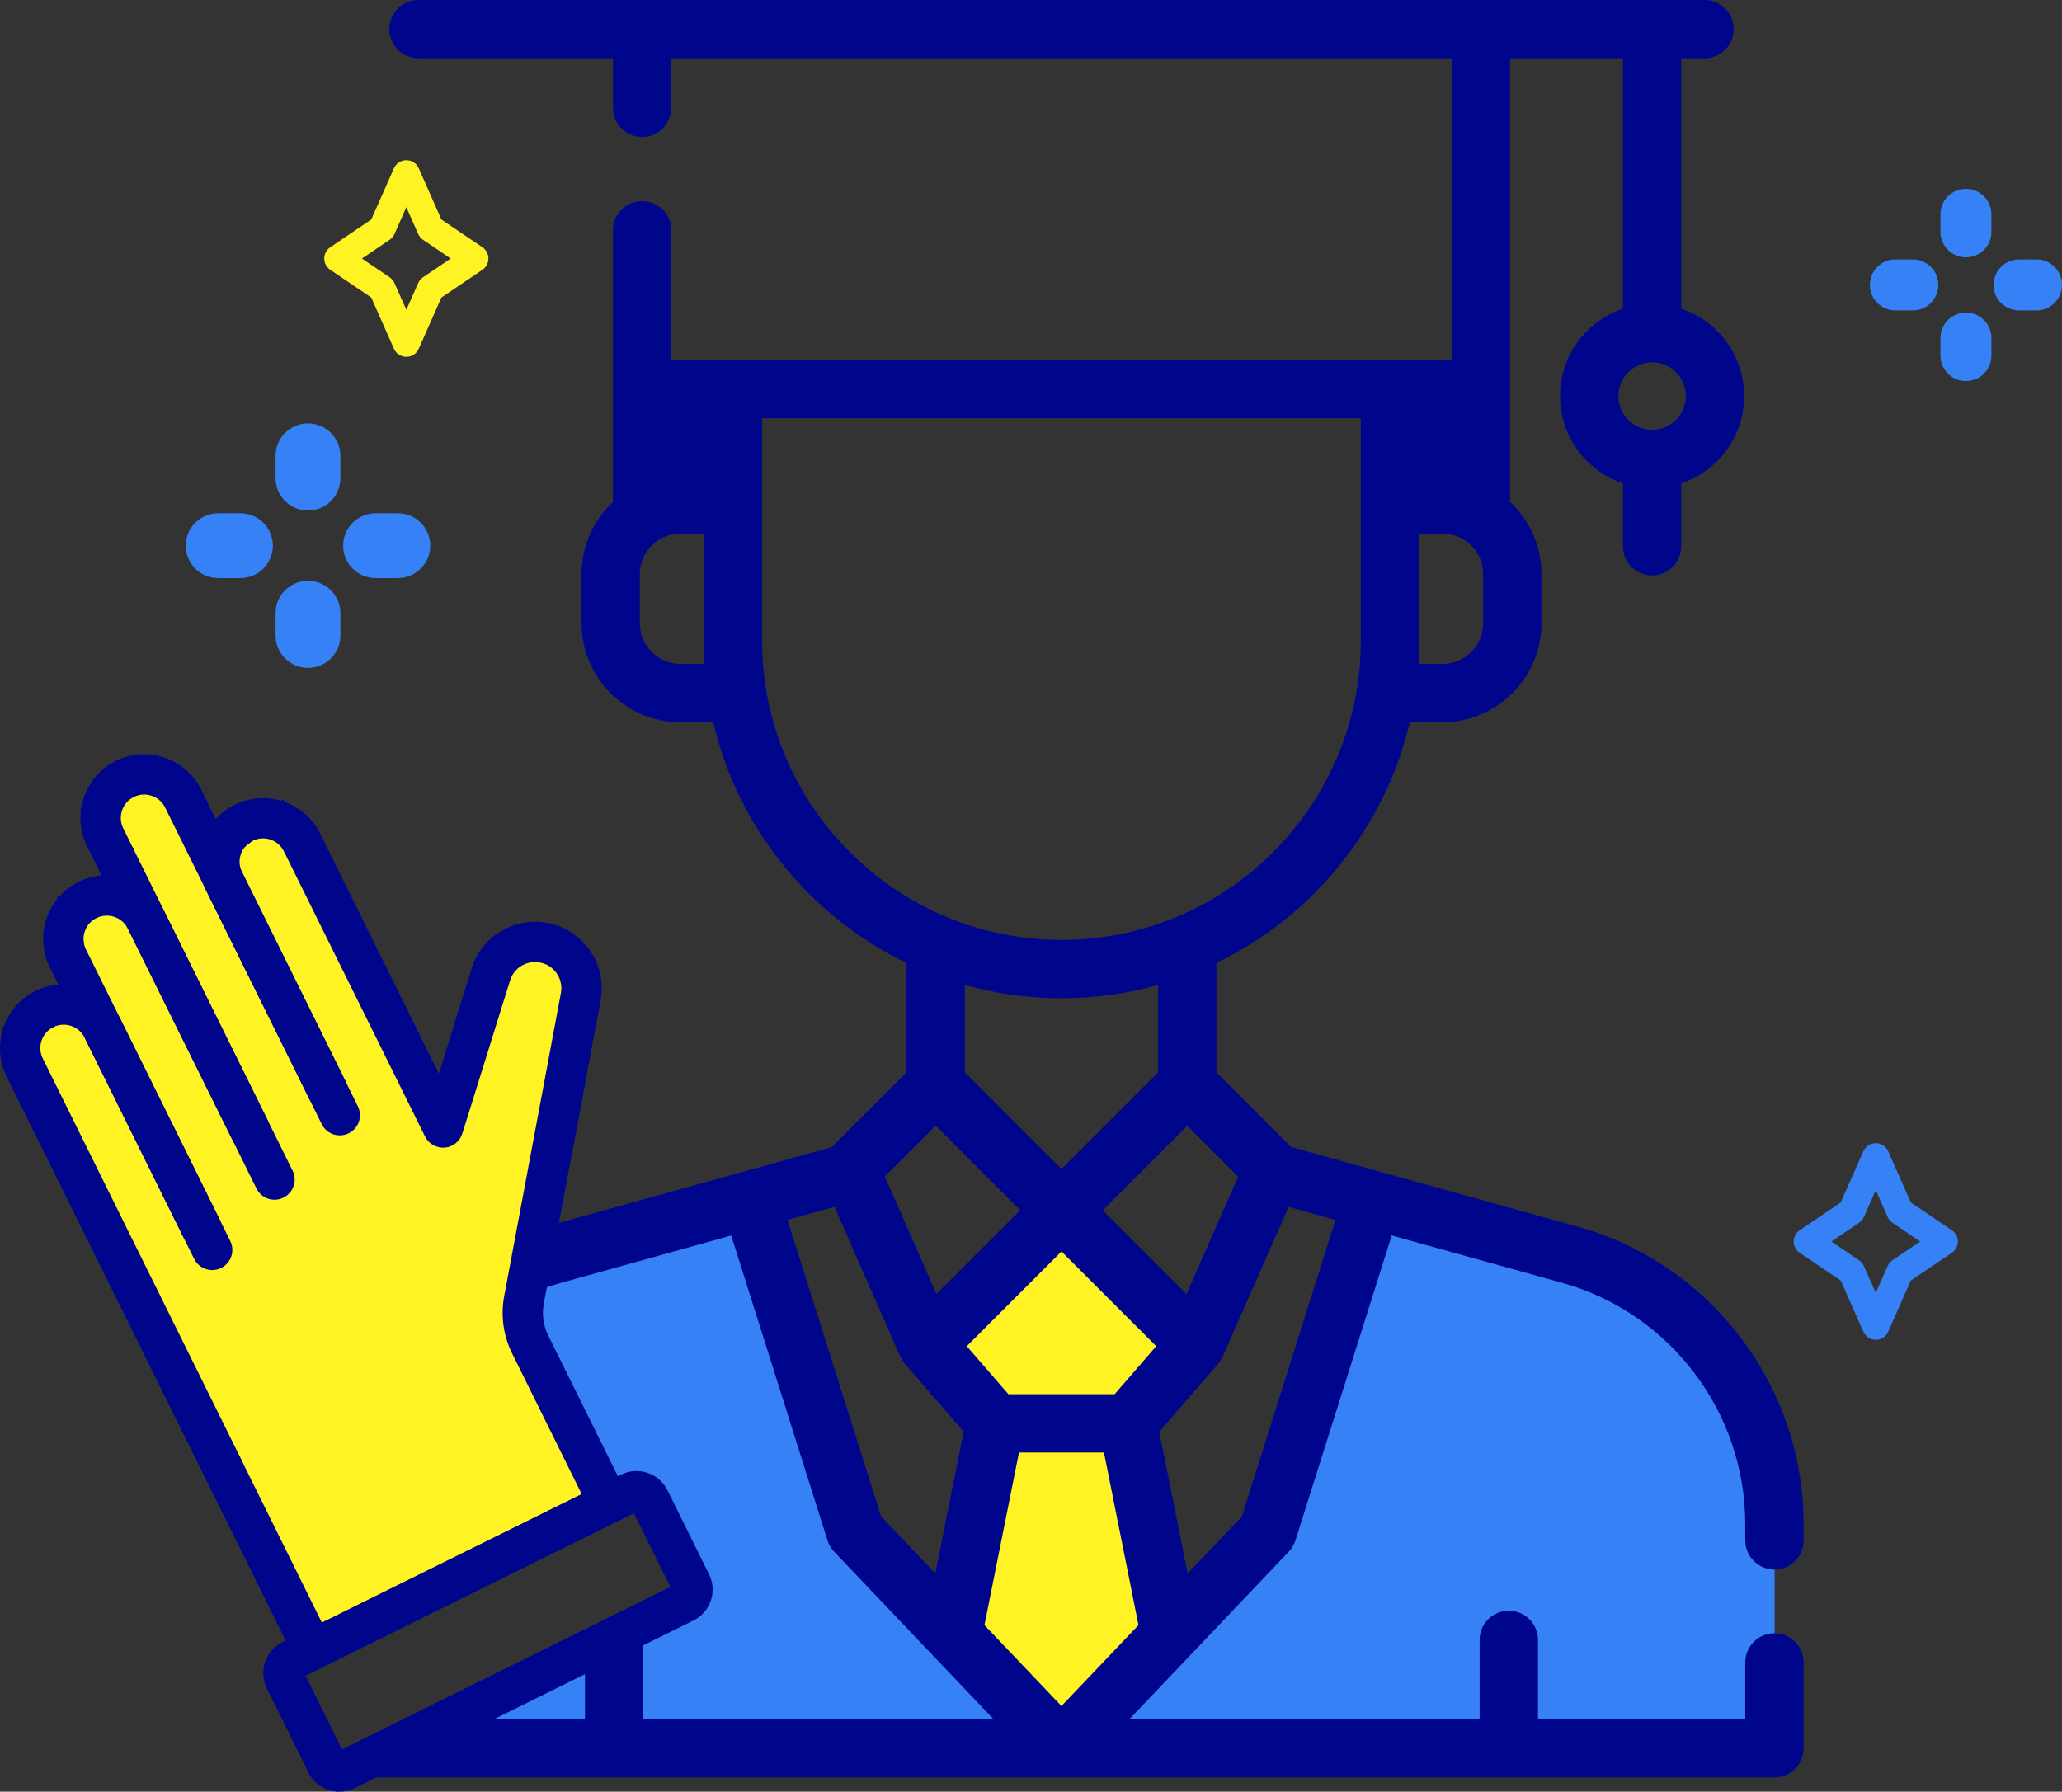
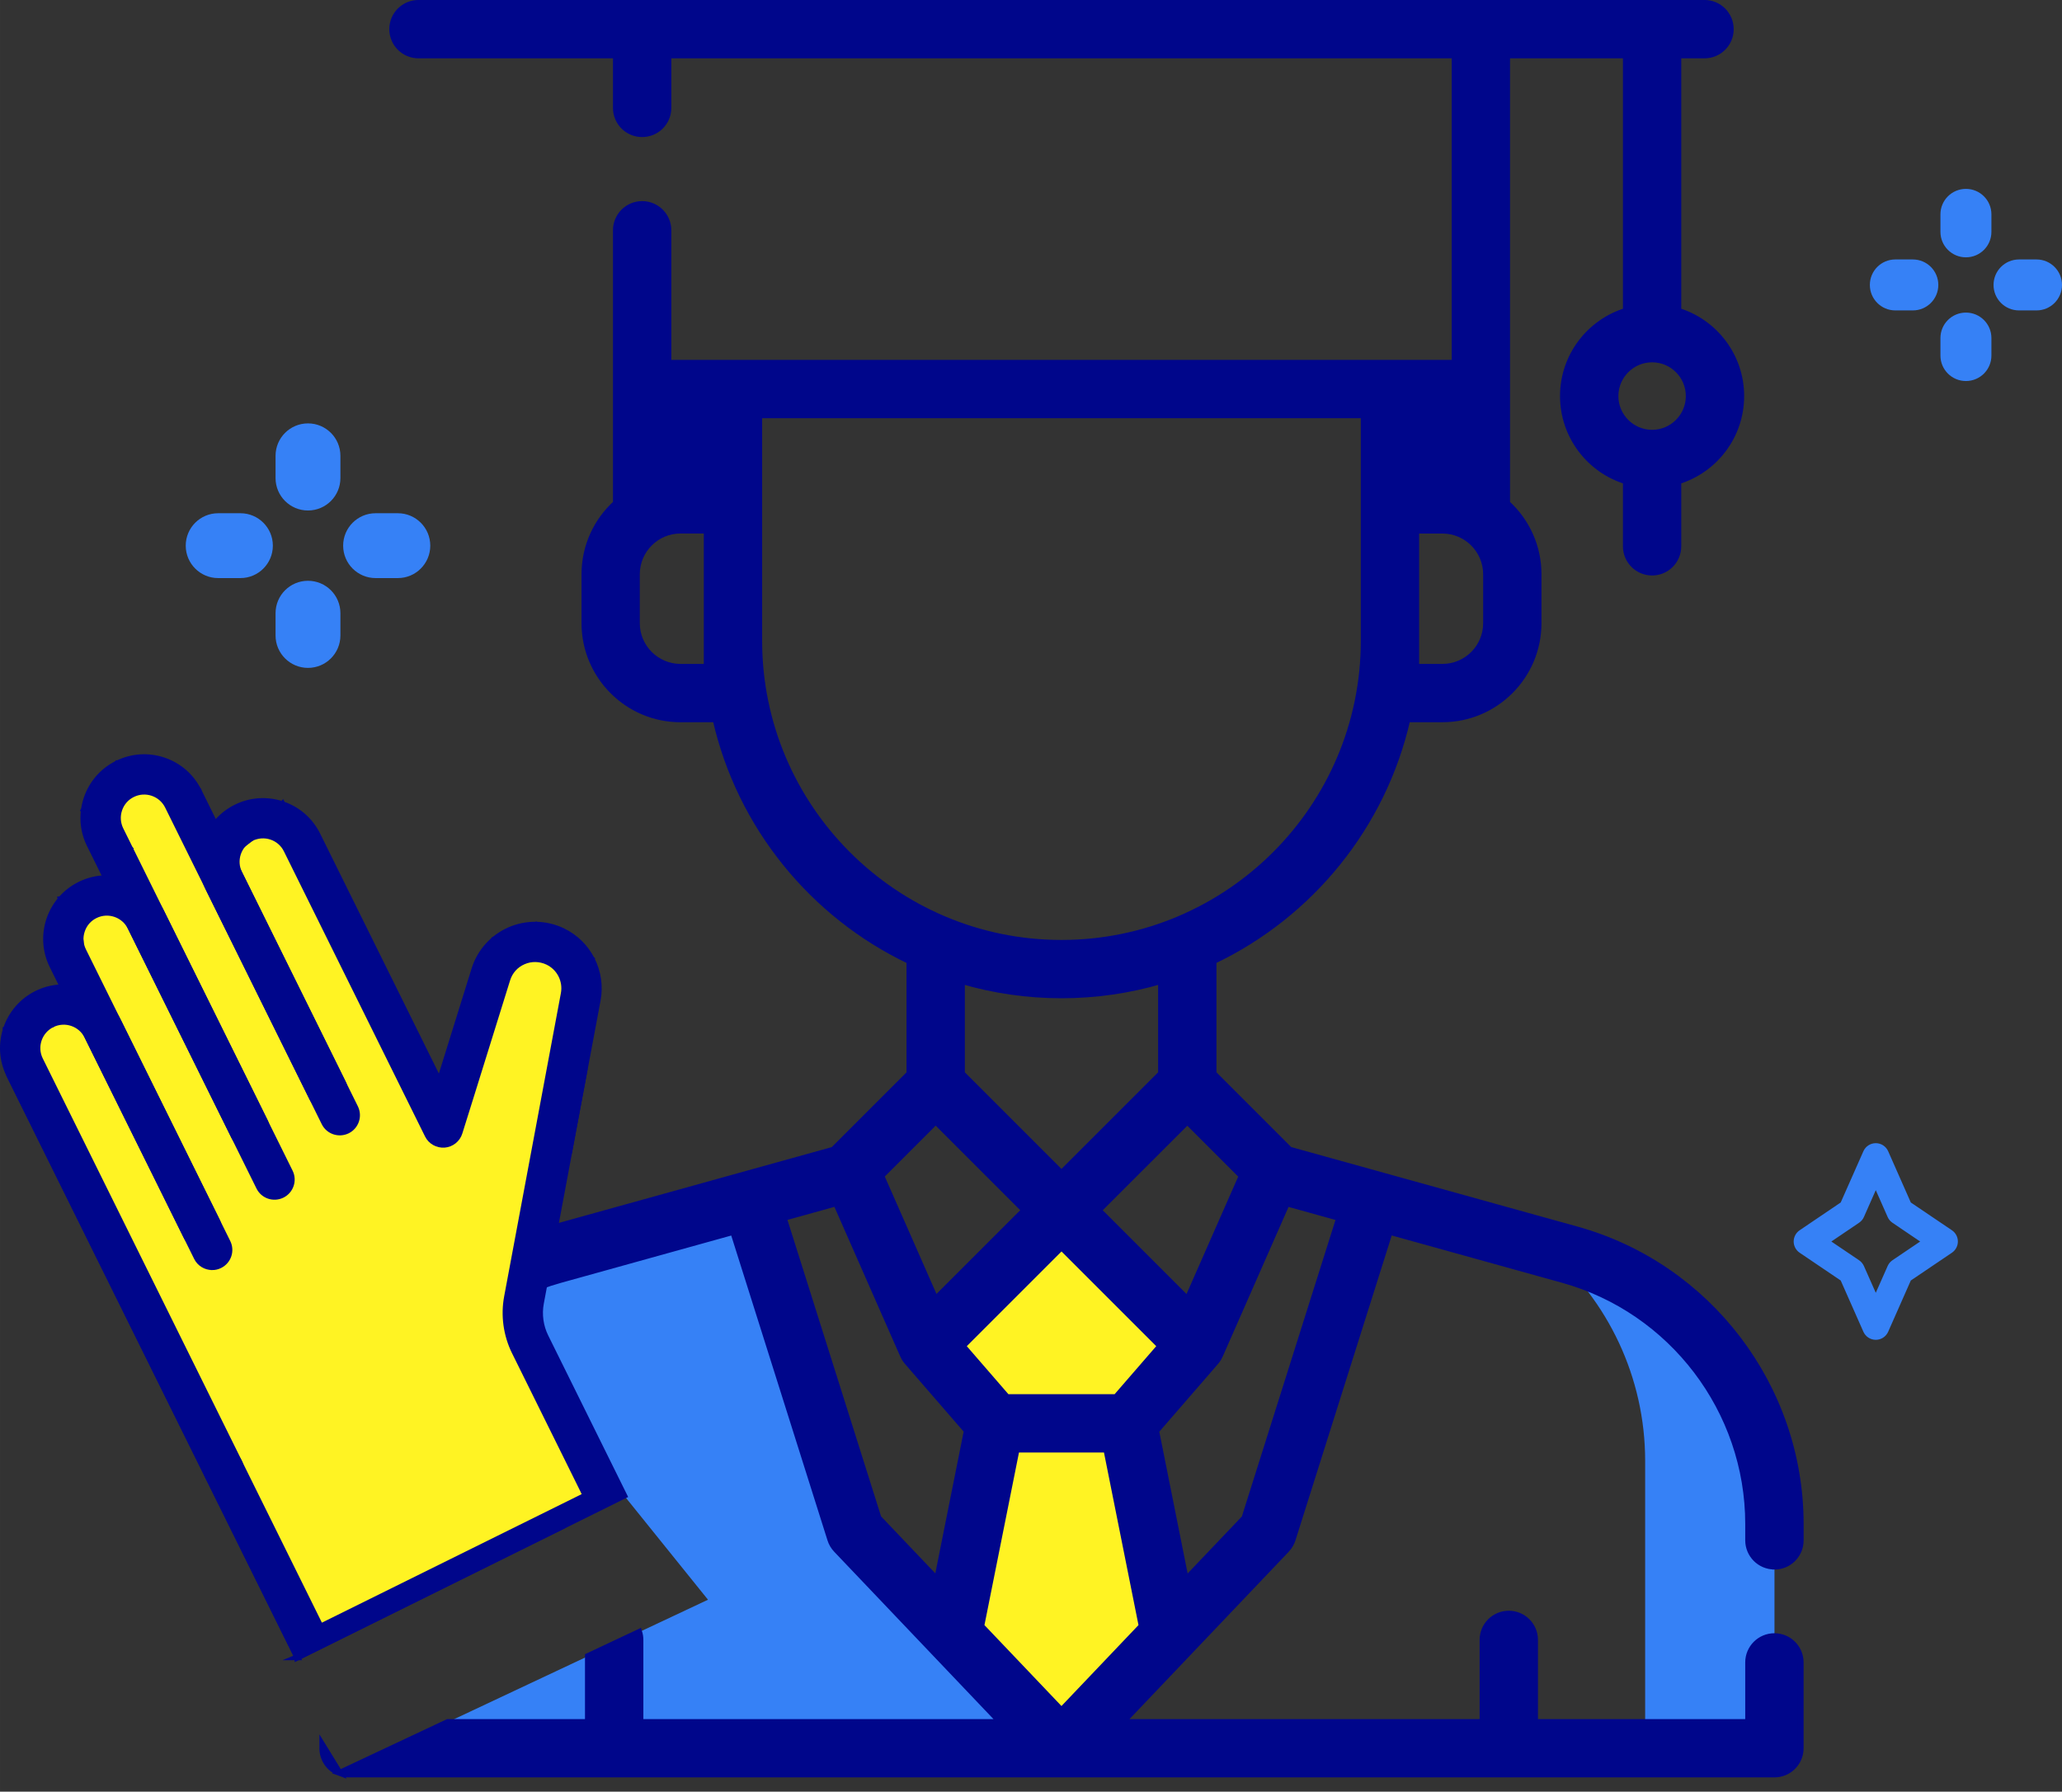
<svg xmlns="http://www.w3.org/2000/svg" xml:space="preserve" width="69.853mm" height="60.705mm" style="shape-rendering:geometricPrecision; text-rendering:geometricPrecision; image-rendering:optimizeQuality; fill-rule:evenodd; clip-rule:evenodd" viewBox="0 0 504.82 438.71">
  <rect x="0" y="0" width="504.82" height="438.71" fill="#333333" stroke="none" />
  <defs>
    <style type="text/css">
   
    .str1 {stroke:#3681F6;stroke-width:0.44;stroke-miterlimit:10}
    .str2 {stroke:#FFF323;stroke-width:0.44;stroke-miterlimit:10}
    .str0 {stroke:#00068B;stroke-width:1.45;stroke-miterlimit:22.926}
    .str3 {stroke:#00068B;stroke-width:1.45;stroke-miterlimit:10}
    .fil3 {fill:#FFF323}
    .fil2 {fill:#00068B;fill-rule:nonzero}
    .fil1 {fill:#3681F6;fill-rule:nonzero}
    .fil0 {fill:#FFF323;fill-rule:nonzero}
   
  </style>
  </defs>
  <g id="Слой_x0020_1">
    <path class="fil0" d="M276.14 348.52l10.27 51.34 -26.52 28.23 -26.52 -28.23 10.27 -51.34 32.51 0zm0 0z" />
    <path class="fil0" d="M286.4 399.86l-10.27 -51.34 -16.26 0 13.02 65.71c6.75,-7.18 13.5,-14.38 13.5,-14.38zm0 0z" />
-     <path class="fil1" d="M384.3 307.22l-48.29 -13.41 -25.65 81.24 -50.48 53.05 174.54 0 0 -54.92c0,-30.75 -20.5,-57.72 -50.13,-65.95l0 -0zm0 0z" />
    <path class="fil1" d="M384.3 307.22l-5.54 -1.54c14.87,12.71 24.01,31.53 24.01,52.05l0 70.36 31.66 0 0 -54.92c0,-30.75 -20.5,-57.72 -50.13,-65.95l0 -0zm0 0z" />
    <path class="fil1" d="M135.47 307.22l48.29 -13.41 25.64 81.24 50.48 53.05 -163.89 0 77.34 -36.39 -20.52 -25.48 -67.47 33.42 0 -26.47c0,-30.75 20.5,-57.72 50.13,-65.95l-0 0z" />
    <path class="fil2" d="M340.31 95.27l22.25 0 0 34.22 -22.25 0 0 -34.22zm0 0z" />
    <path class="fil2" d="M157.21 95.27l22.25 0 0 34.22 -22.25 0 0 -34.22zm0 0z" />
    <path class="fil0" d="M259.88 348.52l16.26 0 16.68 -19.25 -32.94 -32.94 -32.94 32.94 16.68 19.25 16.26 0zm0 0z" />
    <path class="fil0" d="M259.88 296.33l-10.05 10.05 17.26 17.25c3.17,3.17 3.36,8.26 0.41,11.66l-11.46 13.23 20.11 0 16.68 -19.25 -32.94 -32.94zm0 0z" />
    <path class="fil2 str0" d="M434.42 383.6c3.55,0 6.42,-2.87 6.42,-6.42l0 -4.01c0,-33.51 -22.55,-63.17 -54.83,-72.13l-70.27 -19.52 -18.65 -18.65 0 -27.55c23.71,-11.29 41.52,-33.01 47.47,-59.2l8.57 0c12.97,0 23.53,-10.55 23.53,-23.53l0 -11.98c0,-6.88 -2.97,-13.09 -7.7,-17.39l0 -109.66 29.09 0 0 62.57c-8.91,2.75 -15.4,11.05 -15.4,20.85 0,9.8 6.49,18.11 15.4,20.85l0 15.94c0,3.54 2.87,6.42 6.42,6.42 3.54,0 6.41,-2.87 6.41,-6.42l0 -15.94c8.91,-2.74 15.4,-11.05 15.4,-20.85 0,-9.8 -6.49,-18.11 -15.4,-20.85l0 -62.57 6.42 0c3.55,0 6.42,-2.87 6.42,-6.42 0,-3.54 -2.87,-6.42 -6.41,-6.42l-314.86 0c-3.54,0 -6.42,2.87 -6.42,6.42 0,3.54 2.88,6.42 6.42,6.42l48.34 0 0 12.87c0,3.54 2.87,6.41 6.42,6.41 3.54,0 6.42,-2.87 6.42,-6.41l0 -12.87 192.51 0 0 75.29 -192.51 0 0 -32.46c0,-3.54 -2.87,-6.42 -6.42,-6.42 -3.54,0 -6.42,2.87 -6.42,6.42l0 66.83c-4.73,4.31 -7.7,10.51 -7.7,17.4l0 11.98c0,12.97 10.56,23.53 23.53,23.53l8.57 0c5.95,26.18 23.76,47.91 47.47,59.2l0 27.55 -18.65 18.65 -70.26 19.52c-32.28,8.96 -54.83,38.62 -54.83,72.13l0 4.01c0,3.54 2.87,6.42 6.42,6.42 3.55,0 6.42,-2.87 6.42,-6.42l0 -4.01c0,-27.77 18.68,-52.34 45.43,-59.77l42.31 -11.76 23.78 75.32c0.29,0.93 0.8,1.79 1.47,2.49l40.16 42.2 -88.13 0 0 -20.11c0,-0.68 -0.1,-1.33 -0.3,-1.94l-12.54 5.9 0 16.15 -34.32 0 -26.47 12.45c0.68,0.24 1.41,0.38 2.18,0.38l349.08 0c3.55,0 6.42,-2.87 6.42,-6.42l0 -21.01c0,-3.55 -2.87,-6.42 -6.42,-6.42 -3.54,0 -6.42,2.87 -6.42,6.42l0 14.6 -52.19 0 0 -20.11c0,-3.55 -2.87,-6.42 -6.42,-6.42 -3.55,0 -6.42,2.87 -6.42,6.42l0 20.11 -88.13 0 40.16 -42.21c0.67,-0.71 1.17,-1.56 1.47,-2.49l23.78 -75.33 42.32 11.76c26.75,7.42 45.43,31.99 45.43,59.76l0 4.01c0,3.54 2.87,6.42 6.42,6.42l0 0zm-355.5 43.64l0 0.85c0,2.78 1.77,5.14 4.24,6.04l-4.24 -6.89zm325.55 -321.27c-4.95,0 -8.98,-4.03 -8.98,-8.99 0,-4.95 4.03,-8.99 8.98,-8.99 4.95,0 8.98,4.03 8.98,8.99 0,4.95 -4.03,8.99 -8.98,8.99zm-155.59 248.97l21.99 0 8.64 43.21 -19.64 20.64 -19.64 -20.64 8.64 -43.21zm24.32 -12.83l-26.65 0 -10.85 -12.52 24.18 -24.18 24.18 24.18 -10.85 12.52zm17.52 -24l-21.77 -21.77 21.73 -21.72 13.32 13.32 -13.28 30.18zm73.11 -165.51c0,5.9 -4.8,10.69 -10.7,10.69l-6.42 0 0 -33.37 6.42 0c5.9,0 10.7,4.8 10.7,10.7l0 11.98zm-7.7 -35.31c-0.98,-0.13 -1.98,-0.2 -3,-0.2l-6.42 0 0 -15.4 9.41 0 0 15.6zm-192.51 -15.6l9.41 0 0 15.4 -6.42 0c-1.02,0 -2.01,0.07 -2.99,0.19l0 -15.6zm9.41 61.6l-6.42 0c-5.9,0 -10.7,-4.8 -10.7,-10.7l0 -11.98c0,-5.9 4.8,-10.7 10.7,-10.7l6.42 0 0 33.37zm12.83 -6.42l0 -55.19 148.02 0 0 55.19c0,40.81 -33.2,74.01 -74.01,74.01 -40.81,0 -74.01,-33.2 -74.01,-74.01zm74.01 86.84c8.46,0 16.64,-1.22 24.38,-3.49l0 22.65 -24.38 24.38 -24.38 -24.38 0 -22.65c7.74,2.27 15.92,3.49 24.38,3.49l0 0zm-30.8 30.89l21.73 21.73 -21.77 21.77 -13.28 -30.18 13.32 -13.32zm-37.2 23.61l12.82 -3.56 16.35 37.16c0.1,0.23 0.22,0.47 0.35,0.69 0.03,0.06 0.07,0.12 0.11,0.18 0.09,0.14 0.19,0.28 0.29,0.42 0.05,0.07 0.11,0.14 0.16,0.21 0.04,0.05 0.08,0.11 0.13,0.16l14.62 16.87 -7.28 36.43 -14.36 -15.09 -23.2 -73.49zm112.81 73.49l-14.36 15.09 -7.28 -36.43 14.62 -16.87c0.05,-0.05 0.09,-0.11 0.13,-0.16 0.06,-0.07 0.11,-0.14 0.17,-0.22 0.1,-0.13 0.2,-0.27 0.28,-0.42 0.04,-0.06 0.08,-0.11 0.11,-0.18 0.13,-0.22 0.25,-0.45 0.35,-0.69l16.35 -37.16 12.82 3.56 -23.2 73.49z" />
    <path class="fil1" d="M53.41 141.55l5.45 0c4.39,0 7.94,-3.56 7.94,-7.94 0,-4.39 -3.56,-7.94 -7.94,-7.94l-5.45 0c-4.39,0 -7.94,3.56 -7.94,7.94 0,4.39 3.56,7.94 7.94,7.94z" />
    <path class="fil1" d="M91.95 141.55l5.45 0c4.39,0 7.94,-3.56 7.94,-7.94 0,-4.39 -3.56,-7.94 -7.94,-7.94l-5.45 0c-4.39,0 -7.94,3.56 -7.94,7.94 0,4.39 3.56,7.94 7.94,7.94z" />
    <path class="fil1" d="M75.4 163.54c4.39,0 7.94,-3.56 7.94,-7.94l0 -5.45c0,-4.39 -3.56,-7.94 -7.94,-7.94 -4.39,0 -7.94,3.56 -7.94,7.94l0 5.45c0,4.39 3.56,7.94 7.94,7.94z" />
    <path class="fil1" d="M75.4 125c4.39,0 7.94,-3.56 7.94,-7.94l0 -5.45c0,-4.39 -3.56,-7.94 -7.94,-7.94 -4.39,0 -7.94,3.56 -7.94,7.94l0 5.45c0,4.39 3.56,7.94 7.94,7.94z" />
    <path class="fil1 str1" d="M447.96 304l7.06 4.77c0.48,0.33 0.86,0.78 1.1,1.31l3.11 7.02 3.11 -7.02c0.23,-0.53 0.62,-0.99 1.09,-1.31l7.06 -4.77 -7.06 -4.78c-0.48,-0.33 -0.86,-0.78 -1.09,-1.31l-3.11 -7.03 -3.11 7.03c-0.23,0.53 -0.62,0.98 -1.1,1.31l-7.06 4.78zm11.27 23.85c-1.22,0 -2.33,-0.72 -2.83,-1.84l-5.58 -12.61 -10.11 -6.84c-0.85,-0.58 -1.36,-1.54 -1.36,-2.56 0,-1.03 0.51,-1.99 1.36,-2.57l10.11 -6.84 5.58 -12.61c0.5,-1.12 1.61,-1.84 2.83,-1.84 1.23,0 2.33,0.72 2.83,1.84l5.57 12.61 10.12 6.84c0.85,0.58 1.36,1.54 1.36,2.57 0,1.02 -0.51,1.98 -1.36,2.56l-10.12 6.84 -5.57 12.61c-0.5,1.12 -1.6,1.84 -2.83,1.84z" />
    <path class="fil1" d="M464.02 76.01l4.28 0c3.45,0 6.24,-2.79 6.24,-6.24 0,-3.45 -2.79,-6.24 -6.24,-6.24l-4.28 0c-3.45,0 -6.24,2.79 -6.24,6.24 0,3.45 2.79,6.24 6.24,6.24z" />
    <path class="fil1" d="M494.3 76.01l4.28 0c3.45,0 6.24,-2.79 6.24,-6.24 0,-3.45 -2.79,-6.24 -6.24,-6.24l-4.28 0c-3.45,0 -6.24,2.79 -6.24,6.24 0,3.45 2.79,6.24 6.24,6.24z" />
    <path class="fil1" d="M481.3 93.3c3.45,0 6.24,-2.79 6.24,-6.24l0 -4.28c0,-3.45 -2.79,-6.24 -6.24,-6.24 -3.45,0 -6.24,2.79 -6.24,6.24l0 4.28c0,3.45 2.79,6.24 6.24,6.24z" />
    <path class="fil1" d="M481.3 63.01c3.45,0 6.24,-2.79 6.24,-6.24l0 -4.28c0,-3.45 -2.79,-6.24 -6.24,-6.24 -3.45,0 -6.24,2.79 -6.24,6.24l0 4.28c0,3.45 2.79,6.24 6.24,6.24z" />
-     <path class="fil0 str2" d="M88.21 63.31l7.06 4.77c0.48,0.33 0.86,0.78 1.1,1.31l3.11 7.02 3.11 -7.02c0.23,-0.53 0.62,-0.99 1.09,-1.31l7.06 -4.77 -7.06 -4.78c-0.48,-0.33 -0.86,-0.78 -1.09,-1.31l-3.11 -7.03 -3.11 7.03c-0.23,0.53 -0.62,0.98 -1.1,1.31l-7.06 4.78zm11.27 23.85c-1.22,0 -2.33,-0.72 -2.83,-1.84l-5.58 -12.61 -10.11 -6.84c-0.85,-0.58 -1.36,-1.54 -1.36,-2.56 0,-1.03 0.51,-1.99 1.36,-2.57l10.11 -6.84 5.58 -12.61c0.5,-1.12 1.61,-1.84 2.83,-1.84 1.23,0 2.33,0.72 2.83,1.84l5.57 12.61 10.12 6.84c0.85,0.58 1.36,1.54 1.36,2.57 0,1.02 -0.51,1.98 -1.36,2.56l-10.12 6.84 -5.57 12.61c-0.5,1.12 -1.6,1.84 -2.83,1.84z" />
    <path class="fil3 str0" d="M72.8 405.8l-70.54 -142.58 -0.85 -11.05 11.31 -1.32 7.62 -8.3 -0.62 -12.2 -4.76 -10.23 13.2 -2.87 3.7 -9.33 -11.33 -9.55 8.16 -11.41 19.92 6.73 1.67 12.56 9.24 0.51 2 -1.54 7.62 -8.3 12.94 26.69 4.49 7.78 20.35 41.15 14.01 -42.44 10.31 -3.67 13.63 8.51 -3.43 14.2 1.68 12.71c-1.26,6.71 -2.51,13.41 -3.77,20.12 -24.1,17.58 -4.57,62.46 4.03,84.21l-5.57 7.46 -64.44 31.92 -0.58 0.24z" />
    <path class="fil2 str3" d="M61.07 280.63c-1.55,0 -3.04,-0.86 -3.77,-2.34l-35.33 -71.41c-1.77,-3.56 -2.03,-7.59 -0.76,-11.35 1.27,-3.76 3.93,-6.81 7.49,-8.57 3.56,-1.76 7.59,-2.03 11.36,-0.76 3.76,1.27 6.8,3.93 8.57,7.49l35.32 71.41c1.03,2.08 0.18,4.61 -1.9,5.64 -2.1,1.03 -4.61,0.17 -5.64,-1.91l-35.33 -71.41c-0.76,-1.54 -2.09,-2.7 -3.72,-3.25 -1.63,-0.55 -3.38,-0.43 -4.92,0.33 -1.55,0.76 -2.7,2.08 -3.25,3.72 -0.55,1.63 -0.43,3.38 0.33,4.93l35.33 71.41c1.03,2.08 0.17,4.61 -1.91,5.64 -0.6,0.3 -1.24,0.44 -1.87,0.44z" />
    <path class="fil2 str3" d="M51.94 310.26c-1.55,0 -3.05,-0.86 -3.77,-2.35l-35.33 -71.4c-1.76,-3.56 -2.03,-7.59 -0.76,-11.36 1.27,-3.76 3.94,-6.8 7.49,-8.56 7.36,-3.64 16.29,-0.61 19.92,6.74l31.49 63.63c1.03,2.08 0.18,4.61 -1.9,5.64 -2.1,1.03 -4.62,0.18 -5.64,-1.91l-31.49 -63.63c-1.58,-3.18 -5.46,-4.49 -8.64,-2.92 -1.55,0.76 -2.71,2.08 -3.25,3.72 -0.56,1.63 -0.44,3.38 0.33,4.93l35.33 71.4c1.03,2.09 0.18,4.61 -1.91,5.64 -0.6,0.3 -1.24,0.44 -1.86,0.44z" />
    <path class="fil2 str3" d="M54.76 364.04c-1.55,0 -3.04,-0.86 -3.77,-2.35l-48.72 -98.47c-3.64,-7.34 -0.62,-16.28 6.73,-19.92 7.35,-3.63 16.29,-0.62 19.93,6.74l24.22 48.95c1.03,2.08 0.18,4.61 -1.9,5.64 -2.09,1.04 -4.61,0.18 -5.64,-1.9l-24.23 -48.96c-1.58,-3.19 -5.46,-4.5 -8.64,-2.92 -3.18,1.58 -4.5,5.45 -2.92,8.64l48.73 98.48c1.03,2.08 0.17,4.61 -1.91,5.64 -0.6,0.3 -1.24,0.44 -1.87,0.44z" />
    <path class="fil2 str3" d="M72.82 405.84l-0.02 -0.04 -21.82 -44.11c-1.03,-2.08 -0.18,-4.6 1.91,-5.63 2.09,-1.04 4.61,-0.18 5.64,1.91l19.95 40.33 64.91 -32.12 -17.38 -35.14c-2.06,-4.16 -2.72,-8.97 -1.86,-13.52l13.88 -74.21c0.6,-3.18 -1.02,-6.38 -3.94,-7.77 -1.89,-0.89 -4.05,-0.94 -5.96,-0.1 -1.92,0.83 -3.31,2.4 -3.94,4.4 -7.47,24.05 -11.7,37.51 -11.7,37.51 -0.51,1.64 -1.97,2.8 -3.69,2.94 -1.71,0.11 -3.34,-0.79 -4.09,-2.33l-34.55 -69.81c-0.76,-1.55 -2.08,-2.7 -3.71,-3.25 -1.63,-0.55 -3.39,-0.42 -4.93,0.33 -1.54,0.77 -2.7,2.09 -3.25,3.72 -0.55,1.63 -0.43,3.38 0.33,4.92l28.36 57.34c1.03,2.08 0.18,4.61 -1.9,5.64 -2.08,1.02 -4.61,0.19 -5.64,-1.9l-28.36 -57.33c-1.76,-3.56 -2.03,-7.59 -0.76,-11.35 1.27,-3.77 3.94,-6.81 7.49,-8.57 3.56,-1.76 7.6,-2.03 11.36,-0.76 3.76,1.27 6.81,3.93 8.57,7.49l29.88 60.39c1.99,-6.36 4.88,-15.63 8.55,-27.46 1.34,-4.31 4.48,-7.81 8.61,-9.62 4.14,-1.81 8.86,-1.73 12.95,0.21 6.36,3.03 9.9,9.98 8.61,16.92l-13.9 74.21c-0.52,2.78 -0.12,5.7 1.14,8.24l19.25 38.91 -79.99 39.63z" />
-     <path class="fil2 str3" d="M73.84 409.99l9.56 19.33 81.69 -40.42 -9.57 -19.33 -81.68 40.42zm9.25 27.99c-0.83,0 -1.67,-0.14 -2.48,-0.41 -1.95,-0.66 -3.54,-2.04 -4.45,-3.89l-10.18 -20.58c-1.89,-3.81 -0.32,-8.46 3.5,-10.35l82.93 -41.03c3.82,-1.89 8.46,-0.32 10.35,3.5l10.18 20.58c0.92,1.85 1.06,3.94 0.39,5.9 -0.66,1.95 -2.04,3.54 -3.89,4.45l-82.93 41.03c-1.08,0.54 -2.25,0.81 -3.42,0.81z" />
  </g>
</svg>